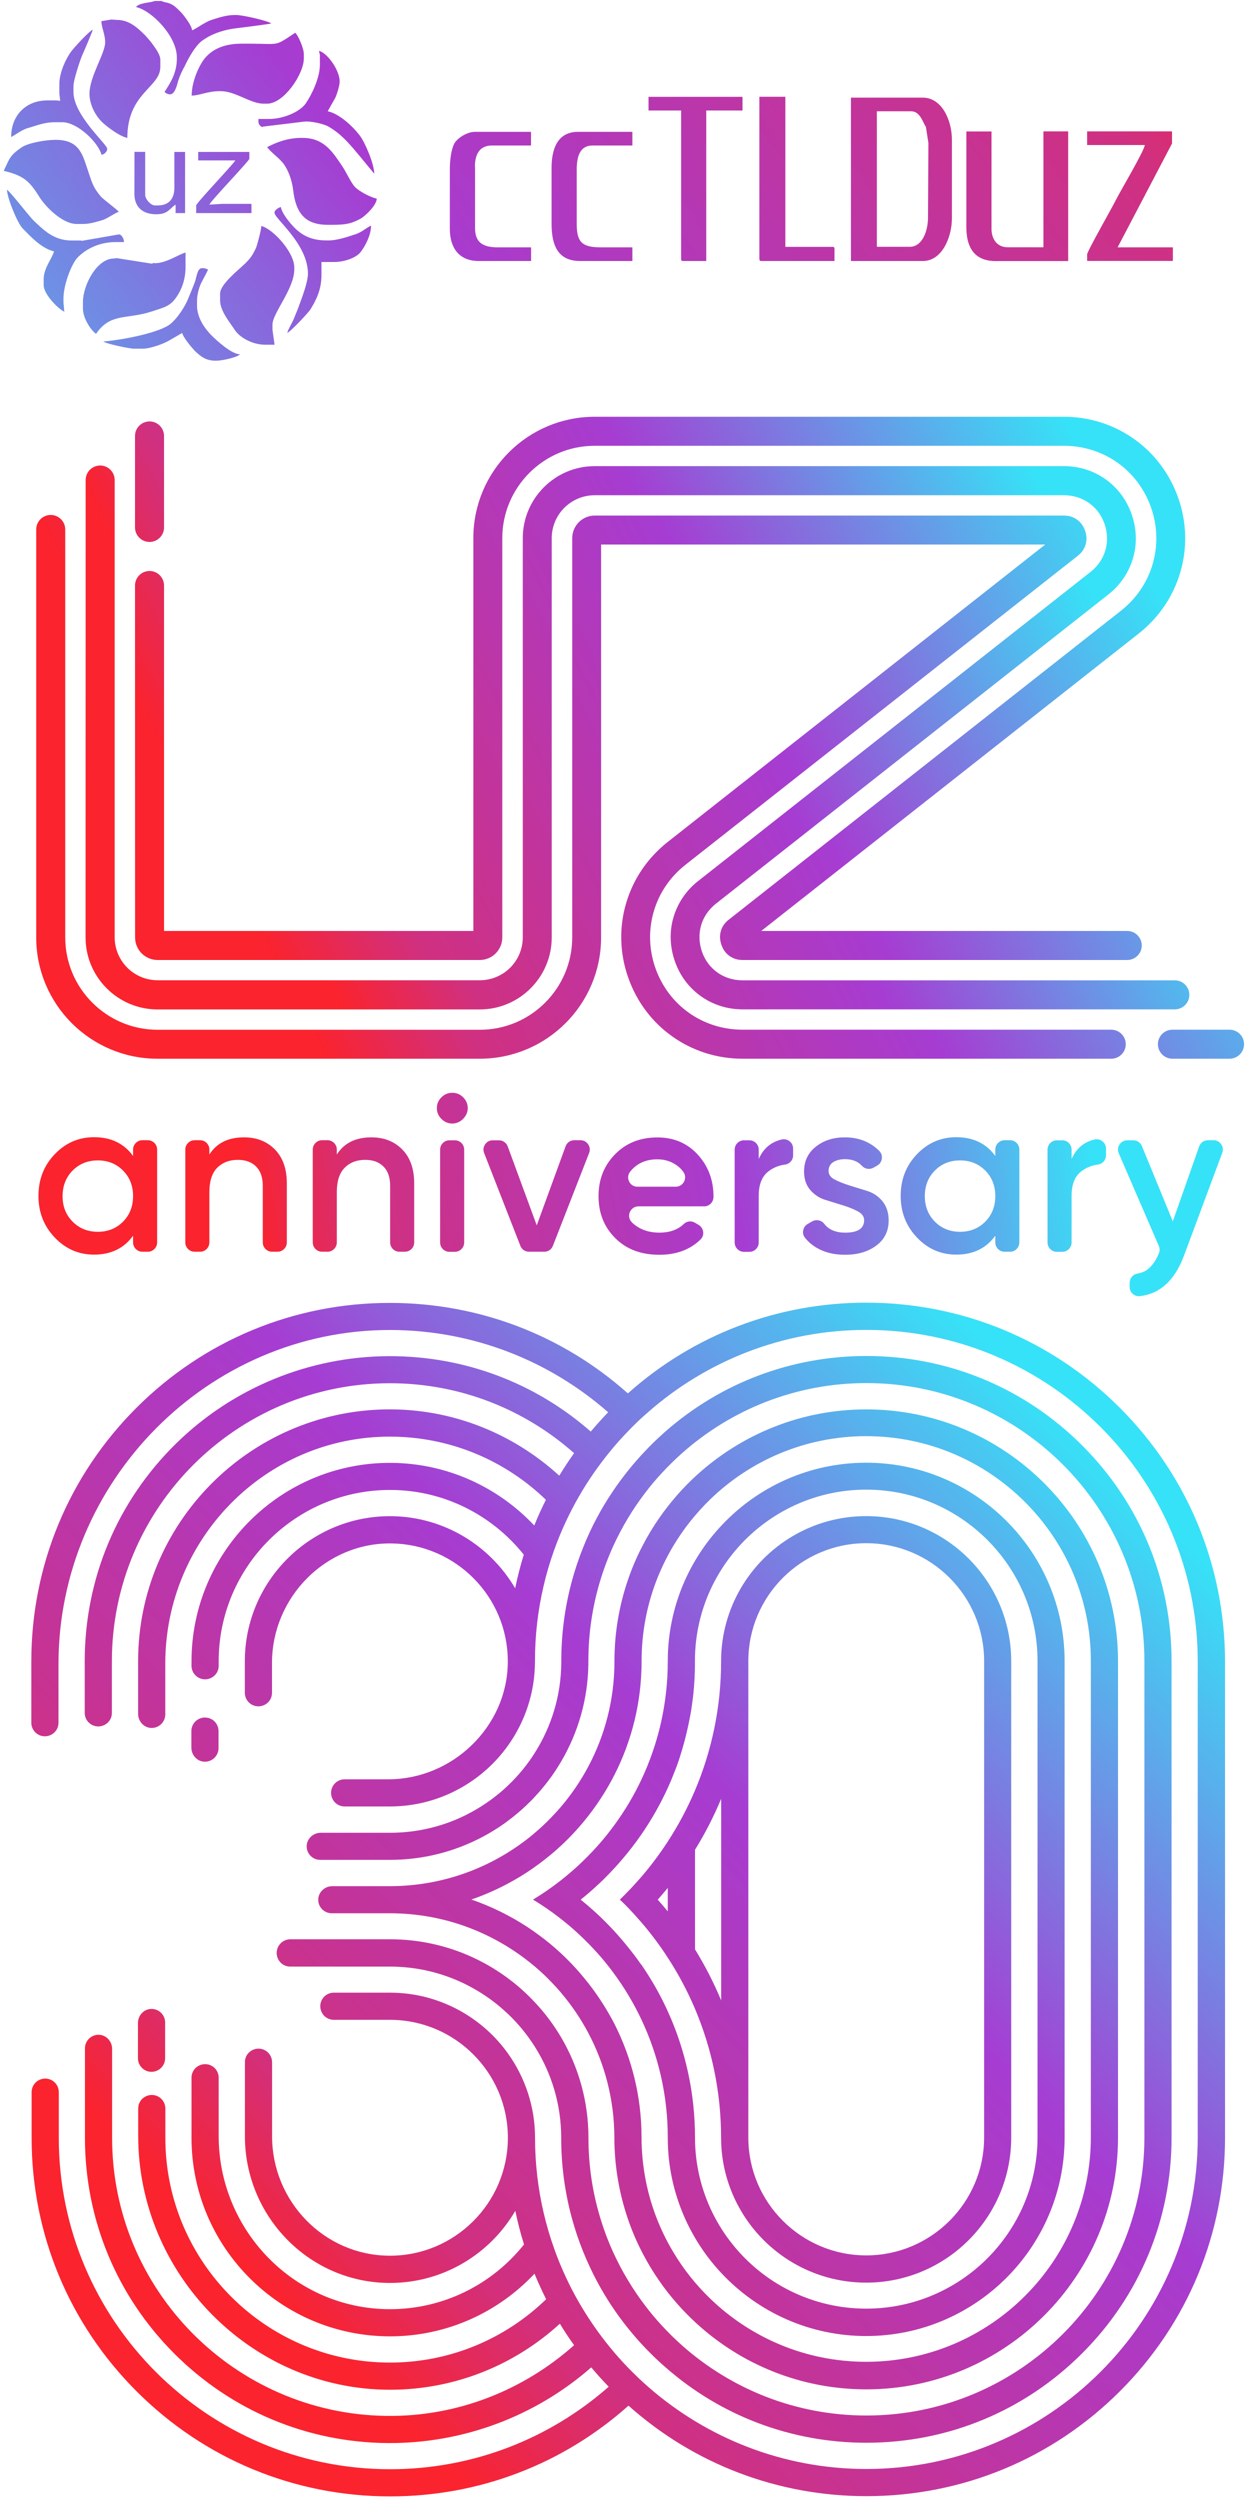
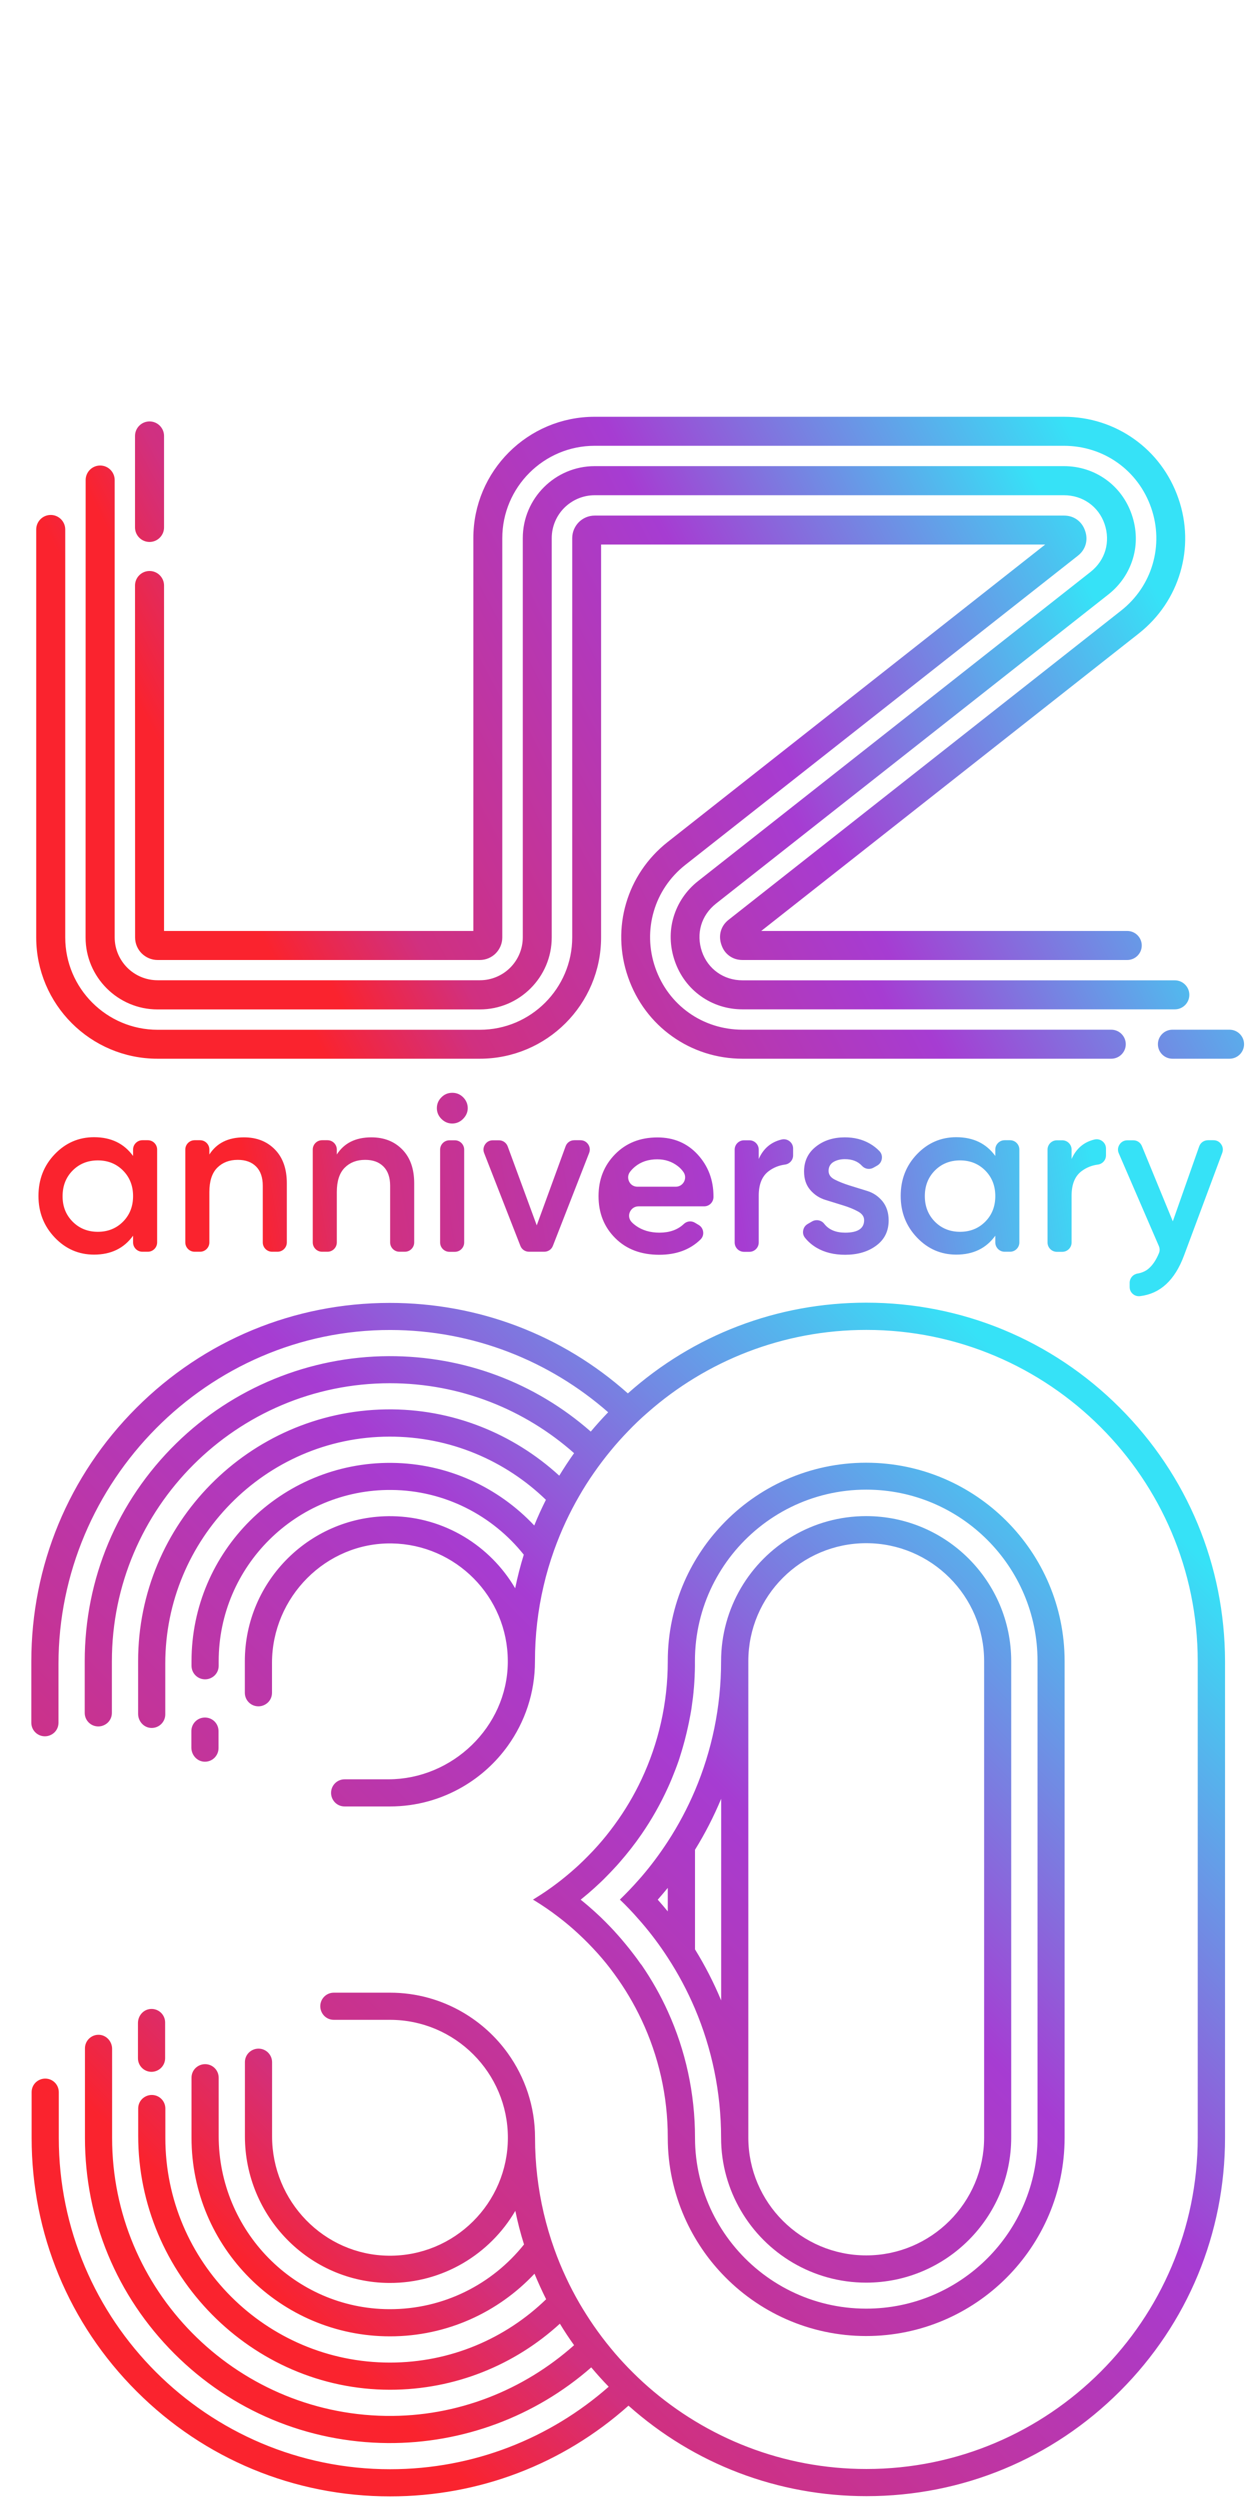
<svg xmlns="http://www.w3.org/2000/svg" width="203" height="406" viewBox="0 0 203 406" fill="none">
-   <path fill-rule="evenodd" clip-rule="evenodd" d="M26.238 0.16H25.103C24.637 0.424 22.557 0.424 22.091 1.143C24.7 1.735 28.721 5.92 28.721 9.311V9.512C28.721 11.87 27.649 13.495 26.717 14.932C26.918 15.134 27.246 15.323 27.649 15.323C28.38 15.323 28.784 13.76 28.922 13.168C29.187 12.323 29.59 11.466 29.994 10.748C30.599 9.437 31.733 7.42 32.805 6.626C34.141 5.643 35.817 4.987 37.821 4.66C38.426 4.597 43.985 3.878 44.048 3.815C43.708 3.424 39.435 2.441 38.426 2.441H38.023C36.687 2.441 35.212 2.958 34.204 3.286C33.271 3.613 31.658 4.786 31.191 4.924C31.191 4.206 29.779 2.378 29.389 1.987C28.922 1.534 28.582 1.143 28.053 0.815C27.385 0.361 26.641 0.424 26.238 0.16ZM31.998 48.789C31.998 47.869 32.338 46.633 32.666 45.978C32.868 45.587 33.737 43.949 33.8 43.759C33.397 43.696 33.46 43.558 33.069 43.558H32.742C32.011 43.558 31.872 45.322 31.607 45.915C31.267 46.759 30.939 47.617 30.599 48.398C30.069 49.772 28.859 51.6 27.788 52.52C26.111 54.02 19.885 55.205 16.809 55.457C17.011 55.784 21.032 56.629 21.763 56.629H23.238C24.246 56.629 26.111 55.973 26.78 55.646C27.448 55.381 29.389 54.146 29.59 54.083C29.792 54.864 31.128 56.44 31.67 57.02C32.603 57.864 33.347 58.583 35.086 58.583C36.157 58.583 38.628 57.99 38.968 57.536C37.632 57.536 35.288 55.381 34.481 54.599C33.41 53.553 31.998 51.726 31.998 49.633V48.789ZM44.25 52.709C44.25 50.881 47.792 46.898 47.792 43.759V43.432C47.792 40.949 44.313 37.155 42.435 36.701C42.435 37.356 41.767 39.776 41.565 40.293C40.96 41.528 40.695 41.932 39.762 42.839C38.754 43.822 35.742 46.167 35.742 47.679V48.789C35.742 50.553 37.418 52.444 38.149 53.629C39.019 54.864 41.023 55.986 43.103 55.986H44.59L44.25 53.566V52.709ZM5.415 35.781C4.482 34.797 1.734 31.205 1.129 30.814C1.192 32.251 2.868 36.31 3.675 37.092C4.948 38.402 6.751 40.356 8.767 40.822C8.503 41.932 7.091 43.507 7.091 45.335V46.318C7.091 47.755 9.372 50.112 10.444 50.629L10.305 49.053V48.524C10.305 46.306 11.515 43.104 12.511 41.919C13.847 40.482 16.066 39.31 18.801 39.31H20.137C20.137 38.793 19.734 37.999 19.267 38.075L13.242 39.121L13.179 39.058H11.578C8.629 39.045 6.965 37.218 5.415 35.781ZM15.599 54.221C17.944 50.755 20.616 51.927 24.7 50.566C26.641 49.91 27.649 49.785 28.721 48.146C29.527 46.974 30.132 45.335 30.132 43.369V41.012C28.922 41.339 26.654 42.978 24.775 42.713V42.839L18.952 41.919L18.486 41.982C15.738 41.982 13.469 46.293 13.469 49.041V50.087C13.456 51.6 14.666 53.553 15.599 54.221ZM60.258 36.638C59.186 37.167 58.72 37.81 57.245 38.201C56.312 38.529 54.573 39.045 53.426 39.045H53.023C50.817 39.045 49.405 38.39 48.208 37.344C47.401 36.625 45.863 34.861 45.598 33.613C45.195 33.739 44.59 34.142 44.59 34.457V34.583C44.59 35.503 50.01 39.612 50.01 44.453C50.01 45.827 49.002 48.436 48.598 49.545C48.334 50.327 47.993 51.045 47.666 51.902C47.401 52.495 46.796 53.465 46.657 54.057C47.124 53.931 50.073 50.793 50.401 50.264C51.334 48.764 52.203 47.062 52.203 44.705V42.549H54.296C55.972 42.549 57.913 41.831 58.581 40.911C59.312 39.965 60.258 38.201 60.258 36.638ZM105.32 17.945H110.614V42.058C110.614 42.322 110.677 42.386 110.954 42.386H114.697V17.945H120.584V15.726H105.32V17.945ZM142.403 18.071H147.961C149.436 18.071 149.839 19.836 150.369 20.617L150.772 23.226L150.709 35.314C150.709 37.407 149.839 40.079 147.76 40.079H142.403V18.071ZM149.902 42.386C152.978 42.386 154.591 38.529 154.591 35.453V22.71C154.591 19.571 152.991 15.853 149.839 15.853H138.193V42.386H149.902ZM77.123 27.096C77.123 25.205 77.791 23.63 79.871 23.63H86.236V21.411H77.135C75.799 21.411 74.261 22.457 73.783 23.302C73.241 24.348 73.052 26.05 73.052 27.676V37.155C73.052 40.23 74.526 42.386 77.74 42.386H86.249V40.167H80.829C78.421 40.167 77.148 39.386 77.148 37.029V27.096H77.123ZM123.332 42.058C123.332 42.322 123.395 42.386 123.672 42.386H135.52V40.419C135.52 40.154 135.457 40.092 135.18 40.092H127.542V15.714H123.319V42.058H123.332ZM156.936 36.903C156.936 40.23 158.272 42.398 161.688 42.398H173.473V21.336H169.452V40.154H163.629C161.889 40.154 161.02 38.781 161.02 37.155V21.348H156.936V36.903ZM43.38 23.894C44.048 24.814 45.384 25.659 46.128 26.705C46.859 27.751 47.401 29.251 47.603 30.827C48.006 34.293 49.279 36.512 53.224 36.512H53.892C56.237 36.512 57.106 36.31 58.644 35.465C59.375 35.012 61.127 33.373 61.191 32.264C60.056 31.999 58.38 31.092 57.648 30.373C56.98 29.655 56.237 27.953 55.569 26.97C54.094 24.814 52.695 22.394 49.14 22.394H49.002C46.733 22.382 44.93 23.1 43.38 23.894ZM0.6 27.751C4.015 28.533 4.885 29.579 6.486 32.125C7.419 33.562 10.104 36.373 12.448 36.373H13.519C14.654 36.373 15.801 35.982 16.734 35.718C17.603 35.39 18.738 34.545 19.28 34.407C19.141 34.079 16.809 32.44 16.33 31.861C15.259 30.55 15.057 30.033 14.452 28.205C13.444 25.331 13.116 22.71 9.032 22.71C7.293 22.71 4.482 23.239 3.473 23.957C1.532 25.331 1.608 25.659 0.6 27.751ZM89.576 27.222V36.373C89.576 39.902 90.648 42.386 94.19 42.386H102.698V40.167H97.542C94.53 40.167 93.66 39.323 93.66 36.373V27.55C93.66 25.52 94.127 23.63 96.206 23.63H102.698V21.411H93.862C90.648 21.411 89.576 24.02 89.576 27.222ZM21.826 31.47C21.826 33.625 23.162 34.797 25.368 34.797C27.309 34.797 27.511 33.877 28.519 33.234V34.608H30.057V24.676H28.317V30.487C28.317 32.251 27.448 33.361 25.645 33.361H25.179C24.448 33.361 23.578 32.314 23.578 31.659V24.663H21.838L21.826 31.47ZM51.951 8.983V10.496C51.951 12.651 50.615 15.399 49.67 16.773C48.737 18.147 46.052 19.319 43.708 19.319H41.968V19.773C41.968 20.163 42.309 20.617 42.636 20.617L42.775 20.554L49.203 19.773C50.413 19.571 52.682 20.163 53.35 20.554C54.623 21.336 55.153 21.789 56.161 22.773C57.094 23.756 57.636 24.411 58.506 25.457C58.77 25.785 60.648 28.067 60.787 28.205C60.724 26.441 59.186 22.911 58.317 21.865C57.245 20.491 55.102 18.462 53.224 18.071C53.224 18.071 54.233 16.243 54.434 15.916C54.699 15.386 55.165 13.886 55.165 13.231C55.165 11.403 53.161 8.592 51.812 8.265C51.825 8.592 51.951 8.655 51.951 8.983ZM32.2 26.05H38.225C37.557 27.033 31.859 32.982 31.859 33.373V34.608H40.834V33.108H36.082L34.002 33.234C34.204 32.642 40.493 26.113 40.493 25.785V24.676H32.187V26.05H32.2ZM190.477 42.322V40.167H181.502L190.338 23.302V21.336H176.549V23.554H185.927C185.662 24.789 182.107 30.739 181.238 32.44C180.708 33.55 176.549 40.81 176.549 41.327V42.373H190.137C190.54 42.386 190.212 42.449 190.477 42.322ZM9.637 13.634V15.197L9.776 16.369C9.436 16.369 9.372 16.306 9.045 16.306H7.696C4.154 16.306 1.81 18.79 1.81 22.256C2.818 21.726 3.549 21.02 4.885 20.693C6.158 20.302 7.356 19.848 8.906 19.848H10.116C12.599 19.848 16.003 23.176 16.482 25.142C16.948 25.079 17.414 24.625 17.414 24.159C17.414 23.441 11.931 18.739 11.931 14.945V13.962C11.931 13.042 12.94 9.979 13.267 9.185C13.532 8.592 15.07 5 15.07 4.811C14.339 5.202 12.12 7.622 11.528 8.403C10.709 9.512 9.637 11.794 9.637 13.634ZM16.469 3.437C16.469 4.483 17.074 5.529 17.074 6.84V6.903C17.074 8.668 14.528 12.462 14.528 15.21C14.528 17.101 15.599 18.865 16.532 19.785C17.339 20.567 19.406 22.142 20.679 22.394C20.679 15.071 26.036 14.227 26.036 10.886V9.651C26.036 8.542 24.095 6.248 23.427 5.592C22.418 4.609 21.019 3.235 19.015 3.235L18.082 3.172L16.469 3.437ZM40.367 7.092H39.233C36.485 7.092 34.544 7.937 33.271 9.449C32.263 10.697 31.128 13.306 31.128 15.525C32.338 15.525 33.737 14.806 35.615 14.806H35.88C38.225 14.806 40.695 16.836 42.775 16.836H43.38C46.128 16.836 49.342 11.996 49.342 9.512V8.731C49.342 7.886 48.409 5.655 47.93 5.328C44.451 7.622 45.598 7.092 40.367 7.092Z" fill="url(#paint0_linear_2025_498)" />
  <path fill-rule="evenodd" clip-rule="evenodd" d="M108.445 306.593V310.412C107.916 309.769 107.374 309.127 106.819 308.509C107.374 307.879 107.916 307.236 108.445 306.593ZM117.117 292.123V324.87C115.932 322.009 114.508 319.236 112.869 316.576V300.404C114.508 297.757 115.92 294.997 117.117 292.123ZM140.675 250.615C151.238 250.615 159.822 259.212 159.822 269.762V347.13C159.822 357.693 151.225 366.276 140.675 366.276C130.125 366.276 121.541 357.705 121.529 347.168V269.8V269.762C121.529 259.212 130.113 250.615 140.675 250.615ZM108.445 317.925C110.147 320.534 111.621 323.307 112.857 326.206C115.592 332.66 117.105 339.743 117.105 347.18C117.105 351.491 118.289 355.537 120.319 359.003C124.403 365.999 132.003 370.701 140.663 370.701C153.658 370.701 164.221 360.125 164.221 347.142V269.775C164.221 256.779 153.658 246.216 140.663 246.216C131.991 246.216 124.39 250.931 120.306 257.926C118.277 261.405 117.105 265.464 117.105 269.775V269.812C117.105 277.249 115.592 284.333 112.857 290.787C111.621 293.686 110.147 296.459 108.445 299.068C107.147 301.06 105.735 302.963 104.197 304.753C104.046 304.929 103.895 305.106 103.731 305.282C102.76 306.391 101.727 307.463 100.668 308.496C101.739 309.517 102.76 310.589 103.731 311.711C103.882 311.887 104.046 312.063 104.197 312.24C105.735 314.03 107.159 315.933 108.445 317.925Z" fill="url(#paint1_linear_2025_498)" />
  <path fill-rule="evenodd" clip-rule="evenodd" d="M33.133 286.098C34.418 286.186 35.49 285.165 35.49 283.892V281.131C35.49 279.909 34.507 278.926 33.284 278.926C32.061 278.926 31.078 279.909 31.078 281.131V283.816C31.078 284.989 31.96 286.022 33.133 286.098Z" fill="url(#paint2_linear_2025_498)" />
  <path fill-rule="evenodd" clip-rule="evenodd" d="M103.781 318.567C103.655 318.391 103.529 318.214 103.403 318.038C103.391 318.025 103.378 318 103.353 317.975C103.214 317.786 103.076 317.597 102.937 317.42C102.483 316.815 102.004 316.223 101.525 315.643C101.374 315.467 101.223 315.278 101.071 315.101C100.908 314.912 100.756 314.723 100.592 314.546C100.429 314.37 100.277 314.181 100.113 314.004C100 313.891 99.899 313.765 99.798 313.652C99.332 313.147 98.853 312.643 98.361 312.152C98.084 311.874 97.807 311.61 97.529 311.332C96.887 310.715 96.219 310.122 95.55 309.542C95.135 309.189 94.731 308.849 94.303 308.509C94.719 308.168 95.135 307.828 95.55 307.475C96.219 306.895 96.887 306.303 97.529 305.685C97.807 305.421 98.097 305.143 98.361 304.866C98.853 304.374 99.332 303.87 99.798 303.366C100.076 303.076 100.34 302.774 100.605 302.471C101.903 300.984 103.113 299.446 104.21 297.845C105.849 295.463 107.273 292.942 108.458 290.333C108.647 289.917 108.836 289.501 109.012 289.072C109.088 288.896 109.164 288.719 109.227 288.543C109.391 288.14 109.554 287.736 109.706 287.333C109.781 287.131 109.857 286.93 109.933 286.728C109.983 286.577 110.046 286.425 110.096 286.274C110.134 286.173 110.172 286.06 110.21 285.959C110.26 285.808 110.311 285.644 110.361 285.493C110.411 285.316 110.475 285.14 110.525 284.963C110.664 284.522 110.802 284.068 110.928 283.615C110.979 283.413 111.042 283.224 111.092 283.022C111.155 282.795 111.218 282.581 111.269 282.354C111.432 281.724 111.584 281.094 111.722 280.451C111.773 280.236 111.811 280.022 111.861 279.808C111.949 279.379 112.025 278.951 112.113 278.522C112.151 278.308 112.189 278.094 112.227 277.879C112.264 277.665 112.302 277.451 112.327 277.224C112.353 277.01 112.39 276.795 112.416 276.568C112.441 276.354 112.479 276.14 112.504 275.913C112.542 275.661 112.567 275.396 112.592 275.144C112.617 274.968 112.63 274.779 112.643 274.602C112.668 274.388 112.68 274.161 112.706 273.947C112.743 273.493 112.769 273.027 112.794 272.56C112.806 272.359 112.819 272.157 112.819 271.955C112.832 271.728 112.832 271.514 112.844 271.287C112.844 271.06 112.857 270.846 112.857 270.619C112.857 270.392 112.857 270.178 112.857 269.951V269.737C112.857 265.35 113.878 261.191 115.693 257.498C116.588 255.695 117.659 253.993 118.907 252.43C124.012 246.027 131.865 241.918 140.675 241.918C156.015 241.918 168.494 254.397 168.494 269.737V347.104C168.494 362.444 156.015 374.923 140.675 374.923C131.877 374.923 124.025 370.826 118.932 364.436C117.684 362.873 116.613 361.184 115.718 359.381C113.903 355.688 112.869 351.541 112.869 347.155C112.869 339.97 111.344 333.012 108.458 326.66C107.273 324.038 105.849 321.529 104.21 319.135C104.059 318.971 103.92 318.769 103.781 318.567ZM108.445 347.193C108.445 351.781 109.428 356.142 111.168 360.1C111.962 361.902 112.907 363.604 114.004 365.217C114.962 366.642 116.046 367.978 117.218 369.226C123.092 375.465 131.436 379.372 140.663 379.372C158.435 379.372 172.893 364.915 172.893 347.142V269.775C172.893 252.002 158.435 237.544 140.663 237.544C131.424 237.544 123.067 241.452 117.193 247.716C116.021 248.964 114.937 250.3 113.979 251.725C112.882 253.338 111.924 255.065 111.13 256.88C109.403 260.825 108.445 265.186 108.445 269.775V269.812C108.445 276.644 106.92 283.123 104.197 288.934C102.962 291.568 101.487 294.051 99.786 296.37C98.941 297.53 98.034 298.665 97.076 299.736C96.572 300.303 96.055 300.858 95.525 301.387C95.008 301.917 94.466 302.446 93.924 302.95C93.017 303.782 92.084 304.576 91.114 305.345C90.925 305.496 90.736 305.635 90.559 305.774C89.374 306.681 88.139 307.526 86.866 308.307C86.765 308.37 86.664 308.433 86.551 308.496C86.652 308.559 86.752 308.622 86.866 308.685C88.139 309.467 89.374 310.311 90.559 311.219C90.748 311.357 90.937 311.509 91.114 311.647C92.084 312.404 93.017 313.198 93.924 314.042C94.466 314.546 95.008 315.063 95.525 315.593C96.055 316.135 96.572 316.689 97.076 317.244C98.034 318.315 98.941 319.437 99.786 320.609C101.487 322.929 102.962 325.424 104.197 328.046C106.933 333.869 108.458 340.348 108.445 347.193Z" fill="url(#paint3_linear_2025_498)" />
  <path fill-rule="evenodd" clip-rule="evenodd" d="M26.817 334.247V328.449C26.817 327.189 25.745 326.168 24.46 326.256C23.288 326.332 22.405 327.353 22.405 328.537V334.26C22.405 335.483 23.388 336.466 24.611 336.466C25.834 336.453 26.817 335.47 26.817 334.247Z" fill="url(#paint4_linear_2025_498)" />
-   <path fill-rule="evenodd" clip-rule="evenodd" d="M44.931 317.168C44.931 317.773 45.183 318.328 45.574 318.731C45.964 319.134 46.519 319.374 47.136 319.374H63.308C67.707 319.374 71.854 320.395 75.56 322.223C77.363 323.118 79.064 324.189 80.627 325.437C81.257 325.941 81.875 326.483 82.468 327.038C84.156 328.638 85.631 330.441 86.879 332.42C89.577 336.705 91.139 341.76 91.139 347.193C91.139 351.617 91.719 355.953 92.841 360.112C93.358 362.028 93.988 363.906 94.732 365.734C95.387 367.347 96.118 368.923 96.938 370.461C97.644 371.784 98.412 373.083 99.244 374.343C100.101 375.654 101.034 376.927 102.03 378.162C102.925 379.271 103.858 380.343 104.853 381.376C105.118 381.654 105.383 381.918 105.66 382.196C106.442 382.977 107.248 383.734 108.08 384.452C117.118 392.38 128.576 396.704 140.701 396.704C153.936 396.704 166.377 391.548 175.742 382.183C185.108 372.818 190.263 360.377 190.263 347.142V269.774C190.263 256.539 185.108 244.099 175.742 234.733C166.377 225.368 153.936 220.213 140.701 220.213C128.55 220.213 117.08 224.561 108.03 232.502C107.223 233.221 106.429 233.952 105.66 234.733C105.383 235.011 105.093 235.3 104.828 235.59C103.832 236.637 102.887 237.708 102.005 238.817C101.047 240.015 100.127 241.263 99.295 242.536C98.425 243.846 97.618 245.195 96.887 246.582C96.081 248.094 95.362 249.645 94.732 251.233C93.988 253.073 93.358 254.964 92.841 256.88C91.732 261.027 91.152 265.35 91.152 269.774V270.039C91.114 275.383 89.551 280.362 86.892 284.598C85.656 286.576 84.169 288.379 82.48 289.98C81.888 290.547 81.283 291.076 80.64 291.581C79.077 292.828 77.388 293.9 75.585 294.795C71.892 296.622 67.733 297.643 63.334 297.643H52.09C50.918 297.643 49.897 298.526 49.809 299.698C49.721 300.984 50.741 302.042 52.002 302.042H63.321C67.922 302.042 72.296 301.072 76.253 299.332C78.056 298.538 79.77 297.593 81.383 296.496C81.749 296.244 82.115 295.992 82.468 295.715C83.489 294.959 84.472 294.139 85.392 293.27C85.909 292.778 86.413 292.286 86.879 291.77C88.505 290.03 89.93 288.127 91.139 286.06C93.875 281.396 95.476 276.001 95.551 270.228C95.551 270.089 95.551 269.951 95.551 269.812V269.762C95.551 265.274 96.207 260.938 97.429 256.855C98.022 254.863 98.753 252.934 99.597 251.069C100.316 249.506 101.11 247.993 101.992 246.531C102.824 245.145 103.732 243.821 104.702 242.536C105.585 241.363 106.53 240.242 107.538 239.158C108.559 238.061 109.631 237.002 110.752 236.006C118.731 228.922 129.218 224.612 140.701 224.612C165.596 224.612 185.851 244.867 185.851 269.762V347.129C185.851 372.024 165.596 392.28 140.701 392.28C129.244 392.28 118.756 387.981 110.79 380.923C109.668 379.927 108.597 378.868 107.576 377.772C106.58 376.7 105.635 375.578 104.753 374.406C103.757 373.095 102.824 371.734 101.98 370.31C101.122 368.898 100.354 367.436 99.66 365.936C98.791 364.058 98.059 362.104 97.454 360.087C96.219 355.991 95.564 351.655 95.564 347.167C95.564 341.243 93.95 335.684 91.152 330.907C89.942 328.853 88.518 326.937 86.892 325.21C86.413 324.693 85.909 324.189 85.404 323.71C84.484 322.84 83.514 322.021 82.48 321.265C82.115 321 81.762 320.735 81.383 320.483C79.77 319.387 78.056 318.441 76.266 317.647C72.308 315.908 67.922 314.937 63.334 314.937H47.136C45.914 314.95 44.931 315.945 44.931 317.168Z" fill="url(#paint5_linear_2025_498)" />
  <path fill-rule="evenodd" clip-rule="evenodd" d="M181.842 228.607C170.851 217.616 156.216 211.553 140.675 211.553C126.255 211.553 112.642 216.759 101.966 226.288C91.302 216.784 77.702 211.591 63.307 211.591C47.753 211.591 33.131 217.654 22.14 228.645C11.149 239.636 5.086 254.258 5.086 269.812V279.77C5.086 280.992 6.069 281.976 7.292 281.976C7.897 281.976 8.451 281.724 8.855 281.333C9.258 280.929 9.498 280.387 9.498 279.77V270.241C9.498 240.594 33.749 215.952 63.395 215.99C76.933 216.015 89.311 221.057 98.764 229.351C97.781 230.372 96.836 231.418 95.941 232.49C86.865 224.523 75.332 220.2 63.143 220.238C50.249 220.288 37.82 225.38 28.619 234.405C19.039 243.796 13.758 256.388 13.758 269.787V278.169C13.758 279.392 14.741 280.375 15.964 280.375C16.569 280.375 17.123 280.123 17.527 279.732C17.93 279.329 18.17 278.787 18.17 278.169V269.787C18.17 244.893 38.425 224.637 63.32 224.637C74.79 224.637 85.264 228.935 93.231 235.994C92.374 237.191 91.579 238.414 90.823 239.649C83.386 232.842 73.454 228.721 62.69 228.885C40.429 229.225 22.43 247.439 22.43 269.774V278.333C22.43 279.505 23.312 280.539 24.485 280.614C25.77 280.703 26.842 279.682 26.842 278.421V270.152C26.842 249.985 43.064 233.347 63.231 233.309C73.101 233.284 82.076 237.204 88.655 243.569C87.975 244.93 87.332 246.317 86.764 247.741C80.941 241.552 72.698 237.645 63.572 237.569C45.686 237.431 31.102 251.939 31.102 269.787V270.518C31.102 271.741 32.085 272.724 33.308 272.724C33.913 272.724 34.468 272.472 34.871 272.081C35.274 271.678 35.514 271.136 35.514 270.518V269.787C35.514 254.371 48.106 241.855 63.547 241.968C72.244 242.031 80.008 246.14 85.063 252.481C84.508 254.27 84.042 256.086 83.664 257.938C79.618 251.031 72.168 246.355 63.673 246.229C50.526 246.04 39.761 256.678 39.761 269.787V274.904C39.761 276.127 40.745 277.11 41.967 277.11C42.572 277.11 43.127 276.858 43.53 276.467C43.934 276.064 44.173 275.522 44.173 274.904V270.064C44.173 259.375 52.933 250.489 63.622 250.653C74.034 250.817 82.454 259.312 82.466 269.762V269.799C82.466 269.888 82.466 269.963 82.466 270.052C82.34 280.45 73.466 288.959 63.068 288.959H55.971C54.748 288.959 53.765 289.942 53.765 291.164C53.765 291.782 54.017 292.324 54.408 292.727C54.812 293.131 55.353 293.37 55.971 293.37H63.32C67.643 293.37 71.689 292.198 75.181 290.156C78.055 288.48 80.538 286.211 82.466 283.526C85.239 279.656 86.878 274.93 86.878 269.812V269.774C86.878 265.577 87.357 261.493 88.277 257.573C88.731 255.594 89.311 253.653 89.979 251.775C90.546 250.199 91.176 248.649 91.882 247.136C92.55 245.712 93.269 244.325 94.05 242.977C94.794 241.678 95.6 240.405 96.457 239.183C97.315 237.947 98.222 236.75 99.168 235.603C100.062 234.506 101.008 233.46 101.991 232.439C103.012 231.368 104.083 230.347 105.205 229.376C114.684 221.032 127.112 215.977 140.7 215.977C170.372 215.977 194.51 240.115 194.51 269.787V347.155C194.51 376.826 170.372 400.964 140.7 400.964C127.137 400.964 114.722 395.91 105.243 387.603C104.134 386.633 103.062 385.599 102.029 384.54C101.046 383.519 100.1 382.473 99.205 381.376C98.222 380.192 97.302 378.969 96.42 377.696C95.613 376.524 94.844 375.314 94.113 374.066C93.319 372.692 92.575 371.28 91.907 369.83C91.201 368.331 90.571 366.793 90.016 365.23C89.336 363.339 88.769 361.398 88.302 359.419C87.382 355.486 86.891 351.39 86.891 347.18C86.891 342.075 85.252 337.336 82.479 333.466C80.55 330.768 78.055 328.5 75.193 326.823C71.702 324.781 67.656 323.609 63.332 323.609H54.219C52.996 323.609 52.013 324.592 52.013 325.815C52.013 326.42 52.265 326.974 52.656 327.378C53.059 327.781 53.602 328.021 54.219 328.021H63.332C73.895 328.021 82.479 336.617 82.479 347.167C82.479 357.793 73.794 366.427 63.143 366.326C52.606 366.226 44.186 357.478 44.186 346.94V334.903C44.186 333.693 43.203 332.697 41.98 332.697C41.375 332.697 40.82 332.949 40.417 333.34C40.014 333.743 39.774 334.285 39.774 334.903V346.928C39.774 359.923 50.198 370.675 63.194 370.751C71.929 370.801 79.58 366.074 83.689 359.041C84.067 360.881 84.533 362.709 85.101 364.499C79.971 370.94 72.042 375.061 63.168 375.011C47.816 374.923 35.514 362.242 35.514 346.89V337.424C35.514 336.201 34.531 335.218 33.308 335.218C32.703 335.218 32.148 335.47 31.745 335.861C31.342 336.264 31.102 336.806 31.102 337.424V347.192C31.102 364.965 45.56 379.423 63.332 379.423C72.572 379.423 80.928 375.515 86.802 369.251C87.382 370.65 88.012 372.036 88.693 373.398C82.126 379.763 73.177 383.683 63.332 383.683C43.215 383.683 26.854 367.322 26.854 347.205V342.428C26.854 341.205 25.871 340.222 24.648 340.222C24.043 340.222 23.489 340.474 23.085 340.865C22.682 341.268 22.443 341.81 22.443 342.428V346.852C22.443 369.339 40.833 388.082 63.32 388.095C73.945 388.095 83.638 384.036 90.924 377.368C91.642 378.553 92.411 379.725 93.231 380.86C85.063 388.133 74.298 392.519 62.652 392.342C38.072 391.964 18.207 371.86 18.207 347.205V332.735C18.207 331.563 17.325 330.542 16.153 330.453C14.867 330.365 13.796 331.386 13.796 332.647V347.192C13.796 360.427 18.951 372.868 28.316 382.234C37.581 391.498 49.883 396.653 62.967 396.754C75.13 396.842 86.916 392.443 96.016 384.465C96.924 385.536 97.869 386.595 98.852 387.603C89.374 395.947 76.945 401.002 63.358 401.002C33.686 401.002 9.548 376.864 9.548 347.192V339.768C9.548 338.546 8.565 337.562 7.342 337.562C6.737 337.562 6.183 337.814 5.779 338.205C5.376 338.609 5.136 339.151 5.136 339.768V347.192C5.136 362.747 11.187 377.368 22.191 388.359C33.182 399.351 47.803 405.414 63.358 405.414C77.777 405.414 91.39 400.208 102.067 390.679C112.73 400.183 126.331 405.376 140.725 405.376C156.279 405.376 170.901 399.313 181.892 388.322C192.884 377.33 198.946 362.696 198.946 347.155V269.774C198.909 254.22 192.846 239.611 181.842 228.607Z" fill="url(#paint6_linear_2025_498)" />
-   <path fill-rule="evenodd" clip-rule="evenodd" d="M95.525 322.046C94.87 321.214 94.189 320.408 93.483 319.626C92.727 318.794 91.933 318 91.114 317.231C90.811 316.954 90.508 316.677 90.193 316.399C89.135 315.467 88.013 314.597 86.853 313.778C86.765 313.714 86.664 313.639 86.576 313.576C85.252 312.656 83.878 311.811 82.442 311.055C82.315 310.992 82.189 310.916 82.063 310.853C80.299 309.933 78.446 309.139 76.543 308.484C78.446 307.828 80.299 307.034 82.063 306.114C82.189 306.051 82.315 305.988 82.442 305.912C83.878 305.156 85.252 304.311 86.576 303.391C86.664 303.328 86.765 303.265 86.853 303.19C88.013 302.37 89.122 301.488 90.193 300.568C90.508 300.29 90.811 300.013 91.114 299.736C91.933 298.967 92.727 298.173 93.483 297.341C94.189 296.559 94.882 295.753 95.525 294.921C97.151 292.841 98.576 290.61 99.786 288.24C102.609 282.694 104.197 276.417 104.197 269.774V269.737C104.197 265.199 105.029 260.838 106.554 256.817C107.298 254.863 108.206 252.998 109.252 251.208C110.109 249.771 111.054 248.384 112.1 247.073C113.096 245.826 114.168 244.641 115.315 243.519C121.882 237.153 130.831 233.233 140.675 233.233C160.792 233.233 177.153 249.594 177.153 269.711V347.079C177.153 367.196 160.792 383.557 140.675 383.557C130.844 383.557 121.907 379.65 115.34 373.297C114.193 372.188 113.109 371.003 112.113 369.755C111.079 368.457 110.134 367.083 109.29 365.658C108.218 363.856 107.298 361.953 106.542 359.974C105.029 355.978 104.197 351.642 104.185 347.117V347.079C104.185 340.462 102.584 334.197 99.773 328.651C98.576 326.357 97.151 324.113 95.525 322.046ZM101.991 360.415C102.634 362.293 103.416 364.121 104.323 365.86C105.143 367.448 106.063 368.974 107.084 370.436C107.953 371.696 108.899 372.894 109.907 374.053C110.916 375.2 112 376.309 113.134 377.343C120.407 383.986 130.075 388.032 140.675 388.032C163.225 388.032 181.565 369.692 181.565 347.142V269.774C181.565 247.225 163.225 228.885 140.675 228.885C130.062 228.885 120.382 232.956 113.096 239.611C111.962 240.645 110.89 241.742 109.882 242.901C108.874 244.061 107.928 245.271 107.046 246.544C106.05 247.981 105.155 249.468 104.348 251.031C103.416 252.809 102.622 254.674 101.966 256.603C100.554 260.737 99.786 265.174 99.786 269.787V269.825C99.786 276.001 98.248 281.812 95.525 286.917C94.29 289.236 92.803 291.417 91.114 293.408C90.597 294.013 90.055 294.606 89.5 295.173C88.668 296.043 87.773 296.875 86.853 297.656C86.563 297.908 86.261 298.16 85.958 298.4C84.836 299.295 83.664 300.114 82.442 300.87C82.252 300.996 82.051 301.11 81.862 301.223C80.084 302.282 78.194 303.19 76.227 303.946C72.207 305.471 67.845 306.315 63.295 306.315H53.967C52.795 306.315 51.774 307.198 51.686 308.37C51.598 309.656 52.619 310.715 53.879 310.715H63.295C67.845 310.715 72.207 311.546 76.227 313.084C78.194 313.828 80.072 314.748 81.862 315.807C82.063 315.92 82.252 316.046 82.442 316.16C83.664 316.916 84.836 317.735 85.958 318.63C86.261 318.87 86.563 319.122 86.853 319.361C87.786 320.143 88.668 320.975 89.5 321.845C90.055 322.412 90.597 323.004 91.101 323.609C92.79 325.601 94.277 327.781 95.513 330.101C98.223 335.193 99.76 340.991 99.773 347.155V347.193C99.786 351.819 100.567 356.268 101.991 360.415Z" fill="url(#paint7_linear_2025_498)" />
  <path fill-rule="evenodd" clip-rule="evenodd" d="M21.927 70.797C21.927 69.498 22.985 68.44 24.284 68.44C25.582 68.44 26.641 69.498 26.641 70.797V85.658C26.641 86.956 25.582 88.015 24.284 88.015C22.985 88.015 21.927 86.956 21.927 85.658V70.797ZM21.927 95.086C21.927 93.788 22.985 92.729 24.284 92.729C25.582 92.729 26.641 93.788 26.641 95.086V151.189H76.871V87.385C76.871 81.952 79.076 77.023 82.644 73.456C86.211 69.889 91.139 67.683 96.572 67.683H172.767C176.99 67.683 180.948 68.994 184.2 71.313C187.452 73.62 189.985 76.935 191.372 80.943C192.758 84.927 192.809 89.099 191.687 92.918C190.565 96.762 188.271 100.241 184.956 102.863L123.621 151.189H183.065C184.364 151.189 185.422 152.248 185.422 153.547C185.422 154.845 184.364 155.904 183.065 155.904H120.596C119.79 155.904 119.084 155.689 118.466 155.248C117.849 154.807 117.42 154.215 117.155 153.433C116.891 152.664 116.865 151.921 117.067 151.202C117.281 150.471 117.697 149.866 118.34 149.362L182.057 99.17C184.59 97.178 186.343 94.519 187.187 91.62C188.044 88.695 188.006 85.519 186.948 82.469C185.889 79.418 183.96 76.897 181.49 75.145C179.032 73.393 176.007 72.397 172.767 72.397H96.572C92.437 72.397 88.694 74.074 85.971 76.796C83.261 79.507 81.572 83.263 81.572 87.397V152.248C81.572 153.257 81.156 154.164 80.501 154.832C79.845 155.488 78.925 155.904 77.917 155.904H25.595C24.586 155.904 23.679 155.488 23.011 154.832C22.355 154.177 21.939 153.257 21.939 152.248L21.927 95.086ZM199.678 167.223C200.977 167.223 202.035 168.281 202.035 169.58C202.035 170.878 200.977 171.937 199.678 171.937H190.401C189.103 171.937 188.044 170.878 188.044 169.58C188.044 168.281 189.103 167.223 190.401 167.223H199.678ZM180.469 167.223C181.767 167.223 182.826 168.281 182.826 169.58C182.826 170.878 181.767 171.937 180.469 171.937H120.596C116.374 171.937 112.416 170.626 109.164 168.307C105.912 166 103.378 162.685 101.992 158.677C100.605 154.694 100.555 150.521 101.677 146.702C102.798 142.858 105.093 139.379 108.408 136.757L169.742 88.431H97.618V152.236C97.618 157.668 95.412 162.597 91.845 166.164C88.278 169.731 83.349 171.937 77.917 171.937H25.582C20.149 171.937 15.221 169.731 11.654 166.164C8.087 162.597 5.881 157.668 5.881 152.236V85.985C5.881 84.687 6.94 83.628 8.238 83.628C9.536 83.628 10.595 84.687 10.595 85.985V152.236C10.595 156.37 12.271 160.114 14.994 162.836C17.717 165.559 21.46 167.235 25.595 167.235H77.929C82.064 167.235 85.807 165.559 88.53 162.836C91.24 160.126 92.929 156.37 92.929 152.236V87.385C92.929 86.376 93.345 85.469 94 84.8C94.656 84.145 95.576 83.729 96.584 83.729H172.78C173.587 83.729 174.292 83.943 174.91 84.385C175.515 84.826 175.956 85.418 176.221 86.2C176.486 86.969 176.511 87.7 176.309 88.418C176.095 89.149 175.666 89.767 175.036 90.258L111.307 140.45C108.773 142.442 107.021 145.101 106.177 148.001C105.319 150.925 105.357 154.101 106.416 157.152C107.475 160.202 109.403 162.723 111.874 164.475C114.332 166.227 117.357 167.223 120.596 167.223H180.469Z" fill="url(#paint8_linear_2025_498)" />
  <path fill-rule="evenodd" clip-rule="evenodd" d="M13.91 77.956C13.91 76.657 14.969 75.599 16.267 75.599C17.565 75.599 18.624 76.657 18.624 77.956V152.223C18.624 154.139 19.406 155.878 20.666 157.151C21.927 158.412 23.679 159.193 25.595 159.193H77.929C79.845 159.193 81.597 158.412 82.858 157.151C84.118 155.891 84.9 154.139 84.9 152.223V87.384C84.9 84.17 86.211 81.246 88.328 79.128C90.446 77.01 93.358 75.7 96.584 75.7H172.78C175.301 75.7 177.633 76.468 179.561 77.842C181.477 79.204 182.977 81.17 183.796 83.565C184.616 85.947 184.666 88.405 183.998 90.661C183.33 92.93 181.969 94.997 179.99 96.548L116.273 146.752C115.075 147.698 114.256 148.92 113.865 150.256C113.475 151.605 113.5 153.08 113.991 154.529C114.483 155.966 115.378 157.139 116.525 157.945C117.659 158.752 119.059 159.206 120.596 159.206H190.792C192.09 159.206 193.149 160.265 193.149 161.563C193.149 162.861 192.09 163.92 190.792 163.92H120.596C118.075 163.92 115.744 163.151 113.815 161.777C111.899 160.416 110.399 158.449 109.58 156.055C108.761 153.672 108.71 151.214 109.378 148.958C110.046 146.689 111.408 144.622 113.386 143.072L177.103 92.88C178.301 91.934 179.12 90.712 179.511 89.376C179.902 88.027 179.876 86.552 179.385 85.103C178.893 83.666 177.998 82.493 176.851 81.687C175.717 80.88 174.318 80.426 172.78 80.426H96.572C94.656 80.426 92.916 81.208 91.643 82.468C90.383 83.729 89.601 85.481 89.601 87.397V152.248C89.601 155.462 88.29 158.386 86.173 160.504C84.055 162.622 81.144 163.933 77.917 163.933H25.582C22.368 163.933 19.444 162.622 17.326 160.504C15.208 158.386 13.898 155.475 13.898 152.248L13.91 77.956Z" fill="url(#paint9_linear_2025_498)" />
  <path fill-rule="evenodd" clip-rule="evenodd" d="M23.124 185.171H24.006C24.838 185.171 25.519 185.852 25.519 186.684V201.772C25.519 202.604 24.838 203.284 24.006 203.284H23.124C22.292 203.284 21.611 202.604 21.611 201.772V200.675C20.137 202.73 18.019 203.751 15.271 203.751C12.788 203.751 10.658 202.831 8.893 200.978C7.128 199.125 6.246 196.881 6.246 194.222C6.246 191.537 7.128 189.281 8.893 187.44C10.658 185.6 12.788 184.68 15.271 184.68C18.032 184.68 20.137 185.701 21.611 187.73V186.671C21.611 185.865 22.292 185.171 23.124 185.171ZM11.792 198.394C12.876 199.49 14.25 200.045 15.889 200.045C17.527 200.045 18.901 199.49 19.985 198.394C21.069 197.297 21.611 195.911 21.611 194.247C21.611 192.583 21.069 191.197 19.985 190.1C18.901 189.003 17.527 188.449 15.889 188.449C14.25 188.449 12.876 189.003 11.792 190.1C10.708 191.197 10.166 192.583 10.166 194.247C10.154 195.911 10.696 197.285 11.792 198.394ZM39.623 184.705C41.703 184.705 43.38 185.373 44.665 186.697C45.951 188.02 46.581 189.848 46.581 192.167V201.772C46.581 202.604 45.901 203.284 45.069 203.284H44.186C43.354 203.284 42.674 202.604 42.674 201.772V192.558C42.674 191.209 42.308 190.163 41.59 189.444C40.859 188.713 39.876 188.36 38.615 188.36C37.241 188.36 36.132 188.789 35.275 189.646C34.43 190.503 34.002 191.814 34.002 193.579V201.772C34.002 202.604 33.321 203.284 32.489 203.284H31.607C30.775 203.284 30.094 202.604 30.094 201.772V186.684C30.094 185.852 30.775 185.171 31.607 185.171H32.489C33.321 185.171 34.002 185.852 34.002 186.684V187.491C35.187 185.638 37.052 184.705 39.623 184.705ZM60.308 184.705C62.388 184.705 64.064 185.373 65.35 186.697C66.635 188.02 67.266 189.848 67.266 192.167V201.772C67.266 202.604 66.585 203.284 65.753 203.284H64.871C64.039 203.284 63.358 202.604 63.358 201.772V192.558C63.358 191.209 62.992 190.163 62.274 189.444C61.543 188.713 60.56 188.36 59.299 188.36C57.925 188.36 56.816 188.789 55.972 189.646C55.127 190.503 54.699 191.814 54.699 193.579V201.772C54.699 202.604 54.018 203.284 53.186 203.284H52.304C51.472 203.284 50.791 202.604 50.791 201.772V186.684C50.791 185.852 51.472 185.171 52.304 185.171H53.186C54.018 185.171 54.699 185.852 54.699 186.684V187.491C55.883 185.638 57.749 184.705 60.308 184.705ZM75.194 181.718C74.702 182.209 74.11 182.461 73.442 182.461C72.774 182.461 72.181 182.209 71.69 181.718C71.198 181.226 70.946 180.634 70.946 179.966C70.946 179.298 71.186 178.705 71.677 178.214C72.156 177.722 72.749 177.47 73.454 177.47C74.16 177.47 74.74 177.722 75.232 178.214C75.711 178.705 75.963 179.298 75.963 179.966C75.963 180.634 75.685 181.226 75.194 181.718ZM71.475 201.784V186.697C71.475 185.865 72.156 185.184 72.988 185.184H73.87C74.702 185.184 75.383 185.865 75.383 186.697V201.784C75.383 202.616 74.702 203.297 73.87 203.297H72.988C72.156 203.297 71.475 202.616 71.475 201.784ZM93.269 185.171H94.265C94.782 185.171 95.223 185.411 95.513 185.827C95.803 186.255 95.866 186.747 95.677 187.239L89.79 202.326C89.563 202.919 89.009 203.284 88.378 203.284H85.921C85.29 203.284 84.736 202.919 84.509 202.326L78.622 187.251C78.433 186.772 78.496 186.268 78.786 185.84C79.076 185.411 79.517 185.184 80.034 185.184H81.03C81.673 185.184 82.227 185.575 82.454 186.18L87.168 198.999L91.845 186.18C92.059 185.562 92.614 185.171 93.269 185.171ZM102.584 198.469C102.798 198.696 103.038 198.898 103.29 199.074C104.323 199.806 105.596 200.184 107.096 200.184C108.735 200.184 110.058 199.717 111.054 198.772C111.546 198.306 112.264 198.217 112.857 198.57L113.449 198.923C113.878 199.175 114.13 199.566 114.193 200.045C114.256 200.537 114.092 200.978 113.739 201.318C112.05 202.957 109.819 203.776 107.059 203.776C104.109 203.776 101.727 202.881 99.924 201.079C98.109 199.276 97.202 197.007 97.202 194.247C97.202 191.537 98.097 189.281 99.886 187.453C101.676 185.625 103.97 184.718 106.769 184.718C109.428 184.718 111.609 185.65 113.311 187.503C115.012 189.369 115.869 191.625 115.869 194.285C115.869 194.335 115.869 194.386 115.869 194.436C115.844 195.255 115.176 195.911 114.357 195.911H103.693C103.075 195.911 102.546 196.264 102.294 196.831C102.042 197.385 102.155 198.016 102.584 198.469ZM103.517 192.722H109.743C110.323 192.722 110.815 192.419 111.092 191.902C111.357 191.386 111.319 190.806 110.991 190.339C110.739 189.974 110.437 189.659 110.096 189.394C109.138 188.65 108.029 188.272 106.743 188.272C105.294 188.272 104.084 188.676 103.126 189.47C102.823 189.722 102.559 189.986 102.332 190.289C101.966 190.755 101.916 191.348 102.168 191.877C102.42 192.407 102.924 192.722 103.517 192.722ZM123.218 188.222C123.961 186.533 125.197 185.474 126.924 185.058C127.39 184.945 127.844 185.045 128.222 185.335C128.6 185.638 128.802 186.041 128.802 186.533V187.629C128.802 188.398 128.247 189.028 127.478 189.129C126.52 189.255 125.651 189.596 124.882 190.163C123.772 190.97 123.218 192.306 123.218 194.171V201.784C123.218 202.616 122.537 203.297 121.705 203.297H120.823C119.991 203.297 119.31 202.616 119.31 201.784V186.697C119.31 185.865 119.991 185.184 120.823 185.184H121.705C122.537 185.184 123.218 185.865 123.218 186.697V188.222ZM134.562 190.15C134.562 190.755 134.89 191.222 135.558 191.562C136.226 191.902 137.033 192.23 137.965 192.52C138.898 192.81 139.856 193.1 140.852 193.415C141.835 193.717 142.654 194.285 143.322 195.091C143.978 195.911 144.318 196.944 144.318 198.192C144.318 199.932 143.65 201.293 142.301 202.289C140.965 203.284 139.276 203.776 137.247 203.776C135.457 203.776 133.919 203.398 132.646 202.654C131.89 202.213 131.26 201.671 130.743 201.028C130.453 200.675 130.352 200.247 130.44 199.806C130.529 199.352 130.768 199.011 131.171 198.772L131.89 198.356C132.558 197.978 133.39 198.142 133.856 198.747C134.6 199.705 135.734 200.184 137.259 200.184C139.314 200.184 140.335 199.503 140.335 198.154C140.335 197.574 140.007 197.108 139.339 196.743C138.671 196.377 137.877 196.049 136.932 195.759C135.999 195.47 135.041 195.18 134.045 194.864C133.062 194.562 132.243 194.02 131.575 193.238C130.907 192.457 130.579 191.461 130.579 190.251C130.579 188.587 131.209 187.239 132.482 186.23C133.755 185.209 135.331 184.705 137.209 184.705C138.709 184.705 140.045 185.033 141.217 185.701C141.822 186.041 142.339 186.445 142.806 186.924C143.146 187.276 143.285 187.718 143.209 188.197C143.133 188.676 142.869 189.054 142.453 189.293L141.848 189.634C141.23 189.986 140.461 189.86 139.982 189.331C139.327 188.613 138.406 188.247 137.209 188.247C136.465 188.247 135.835 188.411 135.318 188.726C134.814 189.054 134.562 189.533 134.562 190.15ZM163.15 185.171H164.032C164.864 185.171 165.544 185.852 165.544 186.684V201.772C165.544 202.604 164.864 203.284 164.032 203.284H163.15C162.318 203.284 161.637 202.604 161.637 201.772V200.675C160.162 202.73 158.045 203.751 155.297 203.751C152.814 203.751 150.683 202.831 148.919 200.978C147.154 199.125 146.272 196.881 146.272 194.222C146.272 191.537 147.154 189.281 148.919 187.44C150.683 185.6 152.814 184.68 155.297 184.68C158.057 184.68 160.162 185.701 161.637 187.73V186.671C161.637 185.865 162.318 185.171 163.15 185.171ZM151.818 198.394C152.902 199.49 154.276 200.045 155.914 200.045C157.553 200.045 158.927 199.49 160.011 198.394C161.095 197.297 161.637 195.911 161.637 194.247C161.637 192.583 161.095 191.197 160.011 190.1C158.927 189.003 157.553 188.449 155.914 188.449C154.276 188.449 152.902 189.003 151.818 190.1C150.734 191.197 150.192 192.583 150.192 194.247C150.192 195.911 150.734 197.285 151.818 198.394ZM174.027 188.222C174.771 186.533 176.006 185.474 177.733 185.058C178.2 184.945 178.653 185.045 179.031 185.335C179.41 185.638 179.611 186.041 179.611 186.533V187.629C179.611 188.398 179.057 189.028 178.288 189.129C177.33 189.255 176.46 189.596 175.691 190.163C174.582 190.97 174.027 192.306 174.027 194.171V201.784C174.027 202.616 173.347 203.297 172.515 203.297H171.632C170.801 203.297 170.12 202.616 170.12 201.784V186.697C170.12 185.865 170.801 185.184 171.632 185.184H172.515C173.347 185.184 174.027 185.865 174.027 186.697V188.222ZM196.161 185.171H197.069C197.586 185.171 198.027 185.398 198.317 185.827C198.607 186.243 198.67 186.734 198.493 187.226L192.292 203.877C190.804 207.898 188.422 210.104 185.145 210.494C184.704 210.545 184.288 210.419 183.96 210.129C183.62 209.826 183.456 209.448 183.456 208.994V208.326C183.456 207.583 183.985 206.952 184.729 206.826C185.397 206.713 185.964 206.473 186.43 206.108C187.136 205.541 187.729 204.684 188.208 203.524C188.372 203.133 188.359 202.742 188.195 202.352L181.691 187.302C181.477 186.823 181.527 186.306 181.817 185.865C182.107 185.424 182.561 185.184 183.09 185.184H184.048C184.678 185.184 185.208 185.55 185.447 186.129L190.464 198.343L194.737 186.205C194.951 185.575 195.506 185.184 196.161 185.171Z" fill="url(#paint10_linear_2025_498)" />
  <defs>
    <linearGradient id="paint0_linear_2025_498" x1="-9.222" y1="107.823" x2="239.383" y2="-79.584" gradientUnits="userSpaceOnUse">
      <stop stop-color="#36E2F7" />
      <stop offset="0.329" stop-color="#A63CD2" />
      <stop offset="0.659" stop-color="#D03080" />
      <stop offset="0.769" stop-color="#FA232E" />
      <stop offset="1" stop-color="#FA232E" />
    </linearGradient>
    <linearGradient id="paint1_linear_2025_498" x1="195.765" y1="253.365" x2="20.209" y2="428.921" gradientUnits="userSpaceOnUse">
      <stop stop-color="#36E2F7" />
      <stop offset="0.329" stop-color="#A63CD2" />
      <stop offset="0.659" stop-color="#D03080" />
      <stop offset="0.769" stop-color="#FA232E" />
      <stop offset="1" stop-color="#FA232E" />
    </linearGradient>
    <linearGradient id="paint2_linear_2025_498" x1="129.118" y1="187.707" x2="-46.438" y2="361.376" gradientUnits="userSpaceOnUse">
      <stop stop-color="#36E2F7" />
      <stop offset="0.329" stop-color="#A63CD2" />
      <stop offset="0.659" stop-color="#D03080" />
      <stop offset="0.769" stop-color="#FA232E" />
      <stop offset="1" stop-color="#FA232E" />
    </linearGradient>
    <linearGradient id="paint3_linear_2025_498" x1="195.768" y1="253.368" x2="20.212" y2="428.924" gradientUnits="userSpaceOnUse">
      <stop stop-color="#36E2F7" />
      <stop offset="0.329" stop-color="#A63CD2" />
      <stop offset="0.659" stop-color="#D03080" />
      <stop offset="0.769" stop-color="#FA232E" />
      <stop offset="1" stop-color="#FA232E" />
    </linearGradient>
    <linearGradient id="paint4_linear_2025_498" x1="149.167" y1="207.748" x2="-26.389" y2="381.973" gradientUnits="userSpaceOnUse">
      <stop stop-color="#36E2F7" />
      <stop offset="0.329" stop-color="#A63CD2" />
      <stop offset="0.659" stop-color="#D03080" />
      <stop offset="0.769" stop-color="#FA232E" />
      <stop offset="1" stop-color="#FA232E" />
    </linearGradient>
    <linearGradient id="paint5_linear_2025_498" x1="195.768" y1="253.368" x2="20.212" y2="428.924" gradientUnits="userSpaceOnUse">
      <stop stop-color="#36E2F7" />
      <stop offset="0.329" stop-color="#A63CD2" />
      <stop offset="0.659" stop-color="#D03080" />
      <stop offset="0.769" stop-color="#FA232E" />
      <stop offset="1" stop-color="#FA232E" />
    </linearGradient>
    <linearGradient id="paint6_linear_2025_498" x1="176.437" y1="234.037" x2="0.881" y2="409.593" gradientUnits="userSpaceOnUse">
      <stop stop-color="#36E2F7" />
      <stop offset="0.329" stop-color="#A63CD2" />
      <stop offset="0.659" stop-color="#D03080" />
      <stop offset="0.769" stop-color="#FA232E" />
      <stop offset="1" stop-color="#FA232E" />
    </linearGradient>
    <linearGradient id="paint7_linear_2025_498" x1="195.746" y1="253.353" x2="20.297" y2="428.909" gradientUnits="userSpaceOnUse">
      <stop stop-color="#36E2F7" />
      <stop offset="0.329" stop-color="#A63CD2" />
      <stop offset="0.659" stop-color="#D03080" />
      <stop offset="0.769" stop-color="#FA232E" />
      <stop offset="1" stop-color="#FA232E" />
    </linearGradient>
    <linearGradient id="paint8_linear_2025_498" x1="181.216" y1="83.388" x2="3.558" y2="177.796" gradientUnits="userSpaceOnUse">
      <stop stop-color="#36E2F7" />
      <stop offset="0.329" stop-color="#A63CD2" />
      <stop offset="0.659" stop-color="#D03080" />
      <stop offset="0.769" stop-color="#FA232E" />
      <stop offset="1" stop-color="#FA232E" />
    </linearGradient>
    <linearGradient id="paint9_linear_2025_498" x1="172.369" y1="85.842" x2="10.021" y2="165.81" gradientUnits="userSpaceOnUse">
      <stop stop-color="#36E2F7" />
      <stop offset="0.329" stop-color="#A63CD2" />
      <stop offset="0.659" stop-color="#D03080" />
      <stop offset="0.769" stop-color="#FA232E" />
      <stop offset="1" stop-color="#FA232E" />
    </linearGradient>
    <linearGradient id="paint10_linear_2025_498" x1="176.827" y1="184.37" x2="2.598" y2="214.302" gradientUnits="userSpaceOnUse">
      <stop stop-color="#36E2F7" />
      <stop offset="0.329" stop-color="#A63CD2" />
      <stop offset="0.659" stop-color="#D03080" />
      <stop offset="0.769" stop-color="#FA232E" />
      <stop offset="1" stop-color="#FA232E" />
    </linearGradient>
  </defs>
</svg>